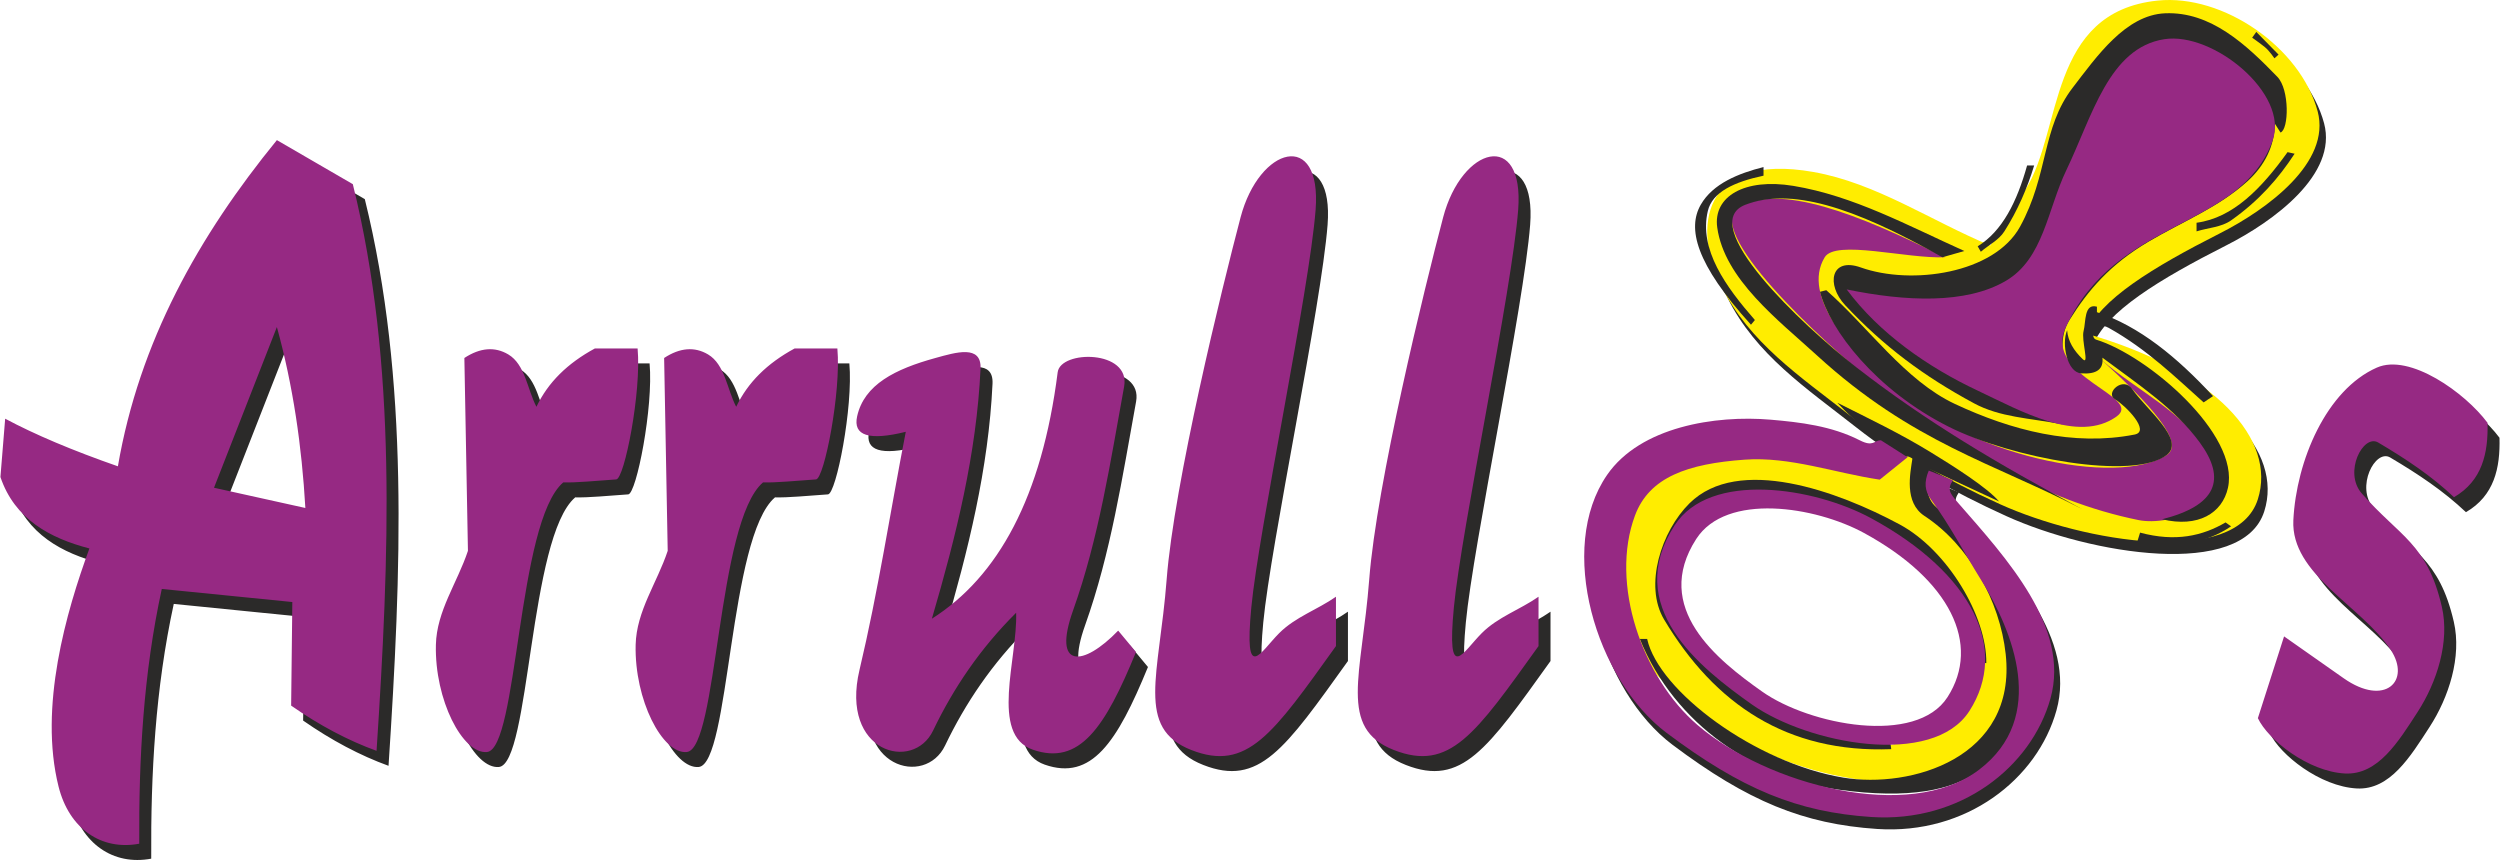
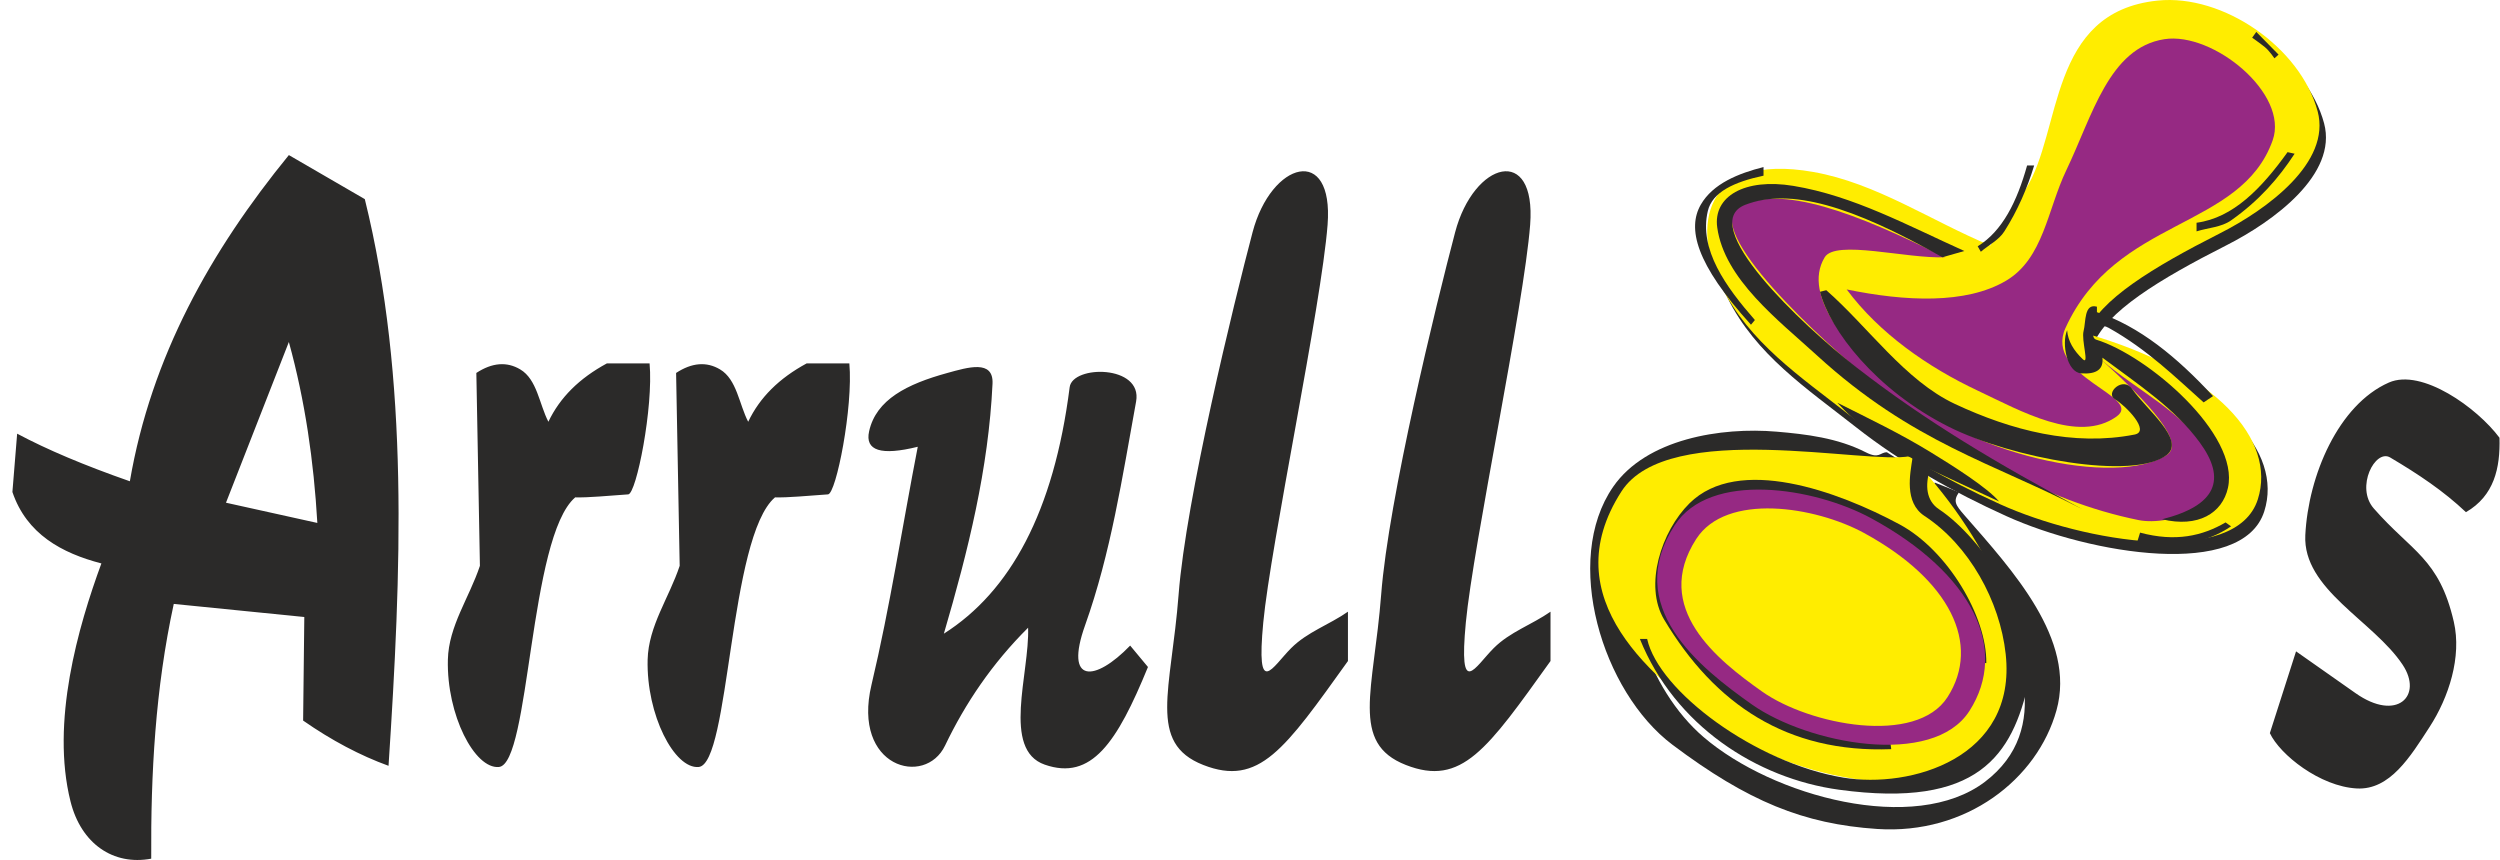
<svg xmlns="http://www.w3.org/2000/svg" xml:space="preserve" width="250px" height="86px" version="1.1" style="shape-rendering:geometricPrecision; text-rendering:geometricPrecision; image-rendering:optimizeQuality; fill-rule:evenodd; clip-rule:evenodd" viewBox="0 0 158118 54411">
  <defs>
    <style type="text/css">
   
    .fil0 {fill:#2B2A29}
    .fil2 {fill:#FFED00}
    .fil1 {fill:#962983}
   
  </style>
  </defs>
  <g id="Capa_x0020_1">
    <g id="_2871275391184">
      <path class="fil0" d="M126917 32656c5315,2406 14939,4020 16314,-306 1199,-3772 -2643,-8132 -10842,-10485 801,-2130 4202,-4193 8438,-6341 2990,-1516 7054,-4484 6188,-7723 -1078,-4033 -5974,-7436 -10126,-7006 -6952,720 -6027,8243 -8336,11916l-2250 3580c-3734,-1551 -7219,-3953 -11200,-4654 -7102,-1250 -7633,3611 -5831,7211 1802,3601 4965,5697 8132,8183 2898,2274 6157,4107 9513,5625z" />
      <path class="fil0" d="M123916 31143c-383,562 -227,801 345,1456 3058,3503 7070,7858 5824,12339 -1212,4363 -5716,7885 -11342,7510 -4658,-310 -8184,-1746 -12952,-5326 -4464,-3353 -6971,-11677 -3755,-16324 2101,-3037 6835,-3789 10346,-3487 1852,159 3845,392 5633,1303 872,444 894,0 1341,0l1686 1073 -1763 1418c-2848,-422 -5673,-1472 -8544,-1265 -3601,260 -6027,1096 -6936,3525 -1613,4310 449,10254 3946,13259 4402,3782 13386,6205 17819,2835 4368,-3321 2147,-8767 115,-12032 -1053,-1690 -1981,-3464 -3157,-5071 -395,-539 -450,-1083 -139,-1826 511,204 1022,409 1533,613z" />
      <path class="fil0" d="M24555 48452c803,-12241 1323,-24418 -1501,-35853l-4805 -2787c-4957,6075 -8705,12759 -10060,20638 -2876,-1004 -5252,-2008 -7131,-3012 -100,1230 -200,2460 -300,3690 902,2665 3129,3869 5630,4519 -1476,4018 -3211,10044 -1952,15065 667,2667 2705,4066 5105,3615 -32,-5374 258,-10742 1426,-16118l8259 828 -75 6553c1802,1254 3604,2209 5404,2862zm-6306 -26814l-3978 10168 5780 1280c-226,-3911 -778,-7739 -1802,-11448zm16421 5047c-575,-1104 -712,-2681 -1782,-3314 -852,-505 -1777,-430 -2777,225l226 12203c-676,2033 -1974,3796 -2027,5936 -87,3499 1698,6928 3227,6792 1983,-176 1894,-14544 4830,-17059 839,24 2076,-102 3354,-189 516,-34 1600,-5524 1351,-8286l-2703 0c-1738,941 -2967,2152 -3699,3692zm28099 -2410c72,-1539 -1561,-1034 -2853,-679 -2552,702 -4509,1681 -4955,3691 -274,1230 752,1555 3078,979 -976,5021 -1746,10087 -2928,15064 -1246,5241 3393,6478 4655,3841 1282,-2676 2972,-5186 5254,-7456 100,2887 -1676,7710 1051,8662 2957,1033 4573,-1391 6532,-6177l-1126 -1355c-2229,2308 -4178,2437 -2853,-1280 1632,-4575 2357,-9381 3229,-14161 426,-2331 -4025,-2322 -4204,-904 -1002,7888 -3756,12922 -7959,15592 1546,-5272 2827,-10451 3079,-15817zm-15459 2410c-576,-1104 -713,-2681 -1783,-3314 -853,-505 -1777,-430 -2778,225l227 12203c-676,2033 -1974,3796 -2028,5936 -87,3499 1699,6928 3228,6792 1983,-176 1894,-14544 4830,-17059 838,24 2076,-102 3353,-189 517,-34 1600,-5524 1352,-8286l-2703 0c-1738,941 -2967,2152 -3698,3692zm37946 12016l0 3122c-4001,5582 -5616,7963 -9154,6575 -3538,-1388 -2027,-4705 -1560,-10782 468,-6076 3497,-18432 4679,-22919 1183,-4487 5141,-5587 4747,-475 -394,5112 -3604,20263 -4069,25157 -465,4894 575,2816 1763,1628 1033,-1033 2396,-1470 3594,-2306zm12816 0l0 3122c-4001,5582 -5616,7963 -9154,6575 -3538,-1388 -2027,-4705 -1560,-10782 468,-6076 3497,-18432 4679,-22919 1183,-4487 5140,-5587 4747,-475 -394,5112 -3604,20263 -4069,25157 -465,4894 575,2816 1763,1628 1033,-1033 2396,-1470 3594,-2306zm47169 2510l-1657 5173c639,1367 3174,3377 5503,3501 2101,111 3388,-2019 4603,-3891 1212,-1869 2045,-4432 1533,-6654 -927,-4022 -2675,-4434 -5069,-7176 -1170,-1342 95,-3780 1043,-3219 1789,1059 3381,2123 4793,3460 1793,-1038 2175,-2803 2123,-4708 -1411,-1898 -4919,-4409 -7000,-3493 -3199,1409 -5099,5895 -5286,9654 -170,3436 4307,5415 6157,8200 1311,1974 -368,3632 -2973,1802l-3770 -2649z" />
-       <path class="fil1" d="M23797 47504c803,-12240 1323,-24417 -1501,-35852l-4805 -2787c-4957,6074 -8704,12759 -10059,20638 -2877,-1004 -5252,-2008 -7132,-3013 -100,1231 -200,2461 -300,3691 902,2665 3129,3869 5630,4519 -1476,4018 -3210,10044 -1952,15065 668,2667 2706,4066 5105,3615 -32,-5374 258,-10743 1426,-16118l8259 827 -75 6554c1802,1254 3604,2209 5404,2861zm-6306 -26813l-3978 10168 5780 1280c-225,-3911 -778,-7740 -1802,-11448zm16422 5047c-576,-1105 -713,-2681 -1782,-3315 -853,-504 -1777,-429 -2778,226l226 12202c-676,2033 -1974,3796 -2027,5937 -87,3498 1699,6928 3227,6792 1983,-175 1894,-14544 4830,-17059 839,24 2076,-102 3354,-189 516,-35 1600,-5523 1351,-8286l-2702 0c-1738,941 -2968,2152 -3699,3692zm28098 -2411c72,-1538 -1561,-1034 -2853,-678 -2552,702 -4508,1681 -4955,3691 -273,1230 752,1555 3078,979 -976,5021 -1745,10086 -2928,15064 -1245,5241 3393,6478 4655,3841 1283,-2676 2972,-5187 5255,-7456 100,2887 -1676,7710 1050,8661 2958,1034 4573,-1390 6533,-6176l-1127 -1355c-2228,2308 -4178,2437 -2853,-1280 1632,-4576 2357,-9382 3229,-14162 426,-2330 -4025,-2322 -4204,-903 -1002,7888 -3756,12922 -7959,15592 1547,-5273 2827,-10451 3079,-15818zm-15460 2411c-575,-1105 -712,-2681 -1782,-3315 -853,-504 -1777,-429 -2777,226l226 12202c-676,2033 -1974,3796 -2028,5937 -86,3498 1699,6928 3228,6792 1983,-175 1894,-14544 4830,-17059 839,24 2076,-102 3354,-189 516,-35 1599,-5523 1351,-8286l-2703 0c-1738,941 -2967,2152 -3699,3692zm37947 12016l0 3122c-4000,5581 -5616,7963 -9154,6575 -3538,-1389 -2027,-4705 -1559,-10782 467,-6077 3496,-18432 4678,-22919 1183,-4488 5141,-5587 4747,-475 -394,5112 -3603,20263 -4068,25157 -465,4894 574,2816 1763,1628 1032,-1033 2395,-1470 3593,-2306zm12816 0l0 3122c-4001,5581 -5616,7963 -9154,6575 -3538,-1389 -2027,-4705 -1559,-10782 467,-6077 3496,-18432 4678,-22919 1183,-4488 5141,-5587 4747,-475 -394,5112 -3604,20263 -4069,25157 -465,4894 575,2816 1764,1628 1032,-1033 2395,-1470 3593,-2306zm47169 2510l-1657 5173c639,1366 3174,3377 5504,3501 2100,110 3388,-2019 4602,-3891 1212,-1870 2045,-4432 1534,-6654 -929,-4022 -2676,-4434 -5069,-7176 -1171,-1342 95,-3781 1042,-3219 1789,1059 3382,2122 4794,3459 1793,-1037 2175,-2803 2122,-4707 -1411,-1899 -4919,-4409 -7000,-3493 -3199,1409 -5098,5895 -5285,9654 -170,3436 4306,5415 6156,8200 1311,1974 -367,3632 -2973,1801l-3770 -2648z" />
      <path class="fil2" d="M126509 31899c5316,2405 14939,4019 16314,-307 1199,-3772 -2642,-8132 -10842,-10484 801,-2131 4202,-4193 8438,-6342 2990,-1516 7054,-4484 6189,-7722 -1078,-4034 -5974,-7437 -10126,-7007 -6953,721 -6028,8243 -8336,11916l-2251 3580c-3733,-1551 -7218,-3953 -11200,-4654 -7101,-1250 -7632,3611 -5830,7211 1802,3600 4964,5698 8132,8183 2898,2274 6156,4107 9512,5626z" />
-       <path class="fil2" d="M126574 46604c3334,-5201 -1364,-13267 -5753,-17746 -2710,573 -15294,-2375 -18260,2233 -4375,6799 2056,11913 6512,15053 4672,3293 14416,5271 17501,460zm-2931 -2254c2843,-4432 1555,-6812 -5703,-10762 -4101,-2232 -9098,-3608 -11691,276 -3316,4969 1736,7776 5317,10884 3679,3193 9448,3704 12077,-398z" />
-       <path class="fil0" d="M143910 7839l347 546c529,-182 586,-2713 -199,-3524 -1997,-2065 -4226,-4137 -7097,-4020 -2504,102 -4330,2728 -5857,4715 -1960,2551 -1517,5492 -3325,8785 -1633,2975 -6879,3719 -10076,2581 -1912,-680 -2200,1092 -992,2383 2450,2618 4984,4499 8139,6204 1676,905 3505,934 5609,1340 1631,-1484 -966,-4351 447,-6601 1186,-1890 2557,-3513 5012,-4964 2111,-1247 4442,-2172 6255,-3821 1108,-1010 1687,-2218 1737,-3624z" />
+       <path class="fil2" d="M126574 46604c3334,-5201 -1364,-13267 -5753,-17746 -2710,573 -15294,-2375 -18260,2233 -4375,6799 2056,11913 6512,15053 4672,3293 14416,5271 17501,460zm-2931 -2254z" />
      <path class="fil1" d="M125099 24714c2694,1270 6361,3370 8785,1639 1755,-1254 -4637,-2520 -3227,-5609 3207,-7023 11085,-6189 13104,-11863 1047,-2945 -3761,-6882 -6850,-6402 -3508,545 -4556,4855 -6204,8289 -1196,2491 -1440,5596 -3822,6998 -2531,1490 -6349,1311 -10075,546 2068,2780 5130,4915 8289,6402z" />
      <path class="fil1" d="M132891 22729c2266,2002 5354,3350 6800,6006 1760,3233 -2411,4576 -4418,4169 -6048,-1227 -11532,-4568 -16378,-8388 -3787,-2985 -11269,-10018 -8885,-11416 2552,-1496 7440,386 13004,3177 -2432,99 -6907,-1134 -7594,0 -1503,2482 1744,5919 3872,7892 5037,4671 14595,6678 17768,4616 1178,-766 -1057,-3230 -4169,-6056z" />
      <path class="fil0" d="M139393 25459c199,-132 397,-265 596,-397 -2275,-2465 -4674,-4434 -7346,-5310l0 -348c-827,-232 -692,974 -844,1538 -154,576 382,2197 -50,1787 -578,-549 -943,-1154 -992,-1836 -364,860 -9,2668 893,2730 976,66 1423,-265 1340,-993 2300,1721 4571,3201 6155,5360 1706,2327 1073,3993 -2383,4864 2283,547 3812,-381 4170,-1985 757,-3393 -5089,-8387 -8339,-9380 -437,-134 -89,-1237 794,-745 2428,1352 4244,3144 6006,4715z" />
      <path class="fil0" d="M135373 33698l-199 646c2383,380 4368,33 5956,-1043l-348 -248c-1455,852 -3160,1250 -5409,645z" />
      <path class="fil0" d="M110755 20545l248 -297c-1837,-2102 -3554,-4462 -2978,-6899 281,-1192 1654,-1837 3524,-2234l0 -546c-1572,397 -3204,1043 -3971,2383 -853,1488 -340,3722 3177,7593z" />
      <path class="fil0" d="M133784 25261c-656,-386 518,-1484 1092,-645 868,1265 3393,3223 2184,4169 -2087,1631 -9845,202 -13798,-1787 -4609,-2319 -7512,-6110 -8140,-8537l397 -100c2631,2300 4976,5716 8140,7197 3570,1672 7497,2694 11366,1936 1033,-202 -572,-1841 -1241,-2233z" />
      <path class="fil0" d="M138946 14093l0 546c728,-232 1560,-255 2184,-695 1787,-1257 3028,-2696 4020,-4219l-446 -99c-1650,2297 -3445,4159 -5758,4467z" />
      <path class="fil0" d="M125099 15582l198 347c496,-429 1137,-735 1489,-1290 838,-1320 1445,-2717 1886,-4169 -149,0 -298,0 -447,0 -637,2283 -1563,4153 -3126,5112z" />
      <path class="fil0" d="M122865 16277l1390 -397c-3607,-1621 -7013,-3490 -10820,-4120 -3076,-508 -5088,663 -4815,2631 455,3276 3863,5858 6304,8090 6070,5554 11212,6829 16776,9728 -5311,-2845 -9852,-5530 -14295,-8983 -3450,-2682 -10191,-9053 -6998,-10274 2815,-1078 6688,49 12458,3325z" />
      <path class="fil0" d="M119629 47398l-77 -612c-1903,306 -4455,-361 -6514,-1150 -5868,-2247 -9272,-9601 -5748,-12568 4418,-3722 16552,170 18086,8851l269 38c38,-2963 -2456,-7145 -5480,-8775 -3944,-2124 -10212,-4389 -13297,-1341 -1785,1765 -2897,5203 -1609,7357 3209,5369 7789,8453 14370,8200z" />
      <path class="fil1" d="M124577 44979c2510,-3914 204,-8695 -6204,-12183 -3621,-1971 -10221,-3018 -12453,449 -3293,5117 1547,8966 4900,11330 3517,2478 11435,4025 13757,404zm-1385 -876c2139,-3336 174,-7411 -5288,-10384 -3087,-1680 -8712,-2573 -10614,383 -2807,4361 1319,7642 4177,9657 2997,2112 9746,3431 11725,344z" />
      <path class="fil0" d="M122081 29695l4368 2031c-728,-869 -2883,-2236 -4368,-3142 -1940,-1184 -3832,-2082 -5863,-3104 1169,1259 2561,2472 4752,3526 -142,957 -540,2785 766,3640 2815,1843 4770,5378 5135,8737 718,6599 -6026,8521 -10269,7817 -5561,-923 -11683,-5464 -12416,-8775l-460 0c2210,5479 7386,8830 12607,9541 8820,1201 10956,-2189 11994,-6821 809,-3610 -2954,-9133 -5671,-10921 -823,-540 -894,-1532 -575,-2529z" />
-       <path class="fil1" d="M123537 30385c-383,562 -227,801 345,1456 3058,3504 7070,7858 5825,12339 -1214,4363 -5717,7885 -11343,7510 -4657,-310 -8184,-1745 -12952,-5326 -4464,-3353 -6970,-11677 -3755,-16324 2101,-3037 6835,-3789 10346,-3487 1852,160 3845,392 5633,1303 872,444 894,0 1341,0l1686 1073 -1762 1418c-2849,-422 -5673,-1472 -8546,-1265 -3600,260 -6026,1097 -6935,3526 -1613,4309 450,10253 3947,13258 4401,3783 13385,6205 17818,2835 4368,-3320 2148,-8767 115,-12031 -1053,-1691 -1980,-3466 -3157,-5071 -395,-539 -450,-1084 -139,-1827 511,204 1022,409 1533,613z" />
      <path class="fil0" d="M143874 3690l261 -235 -1410 -1435 -261 365c0,0 522,366 809,600 287,235 601,705 601,705z" />
    </g>
  </g>
</svg>